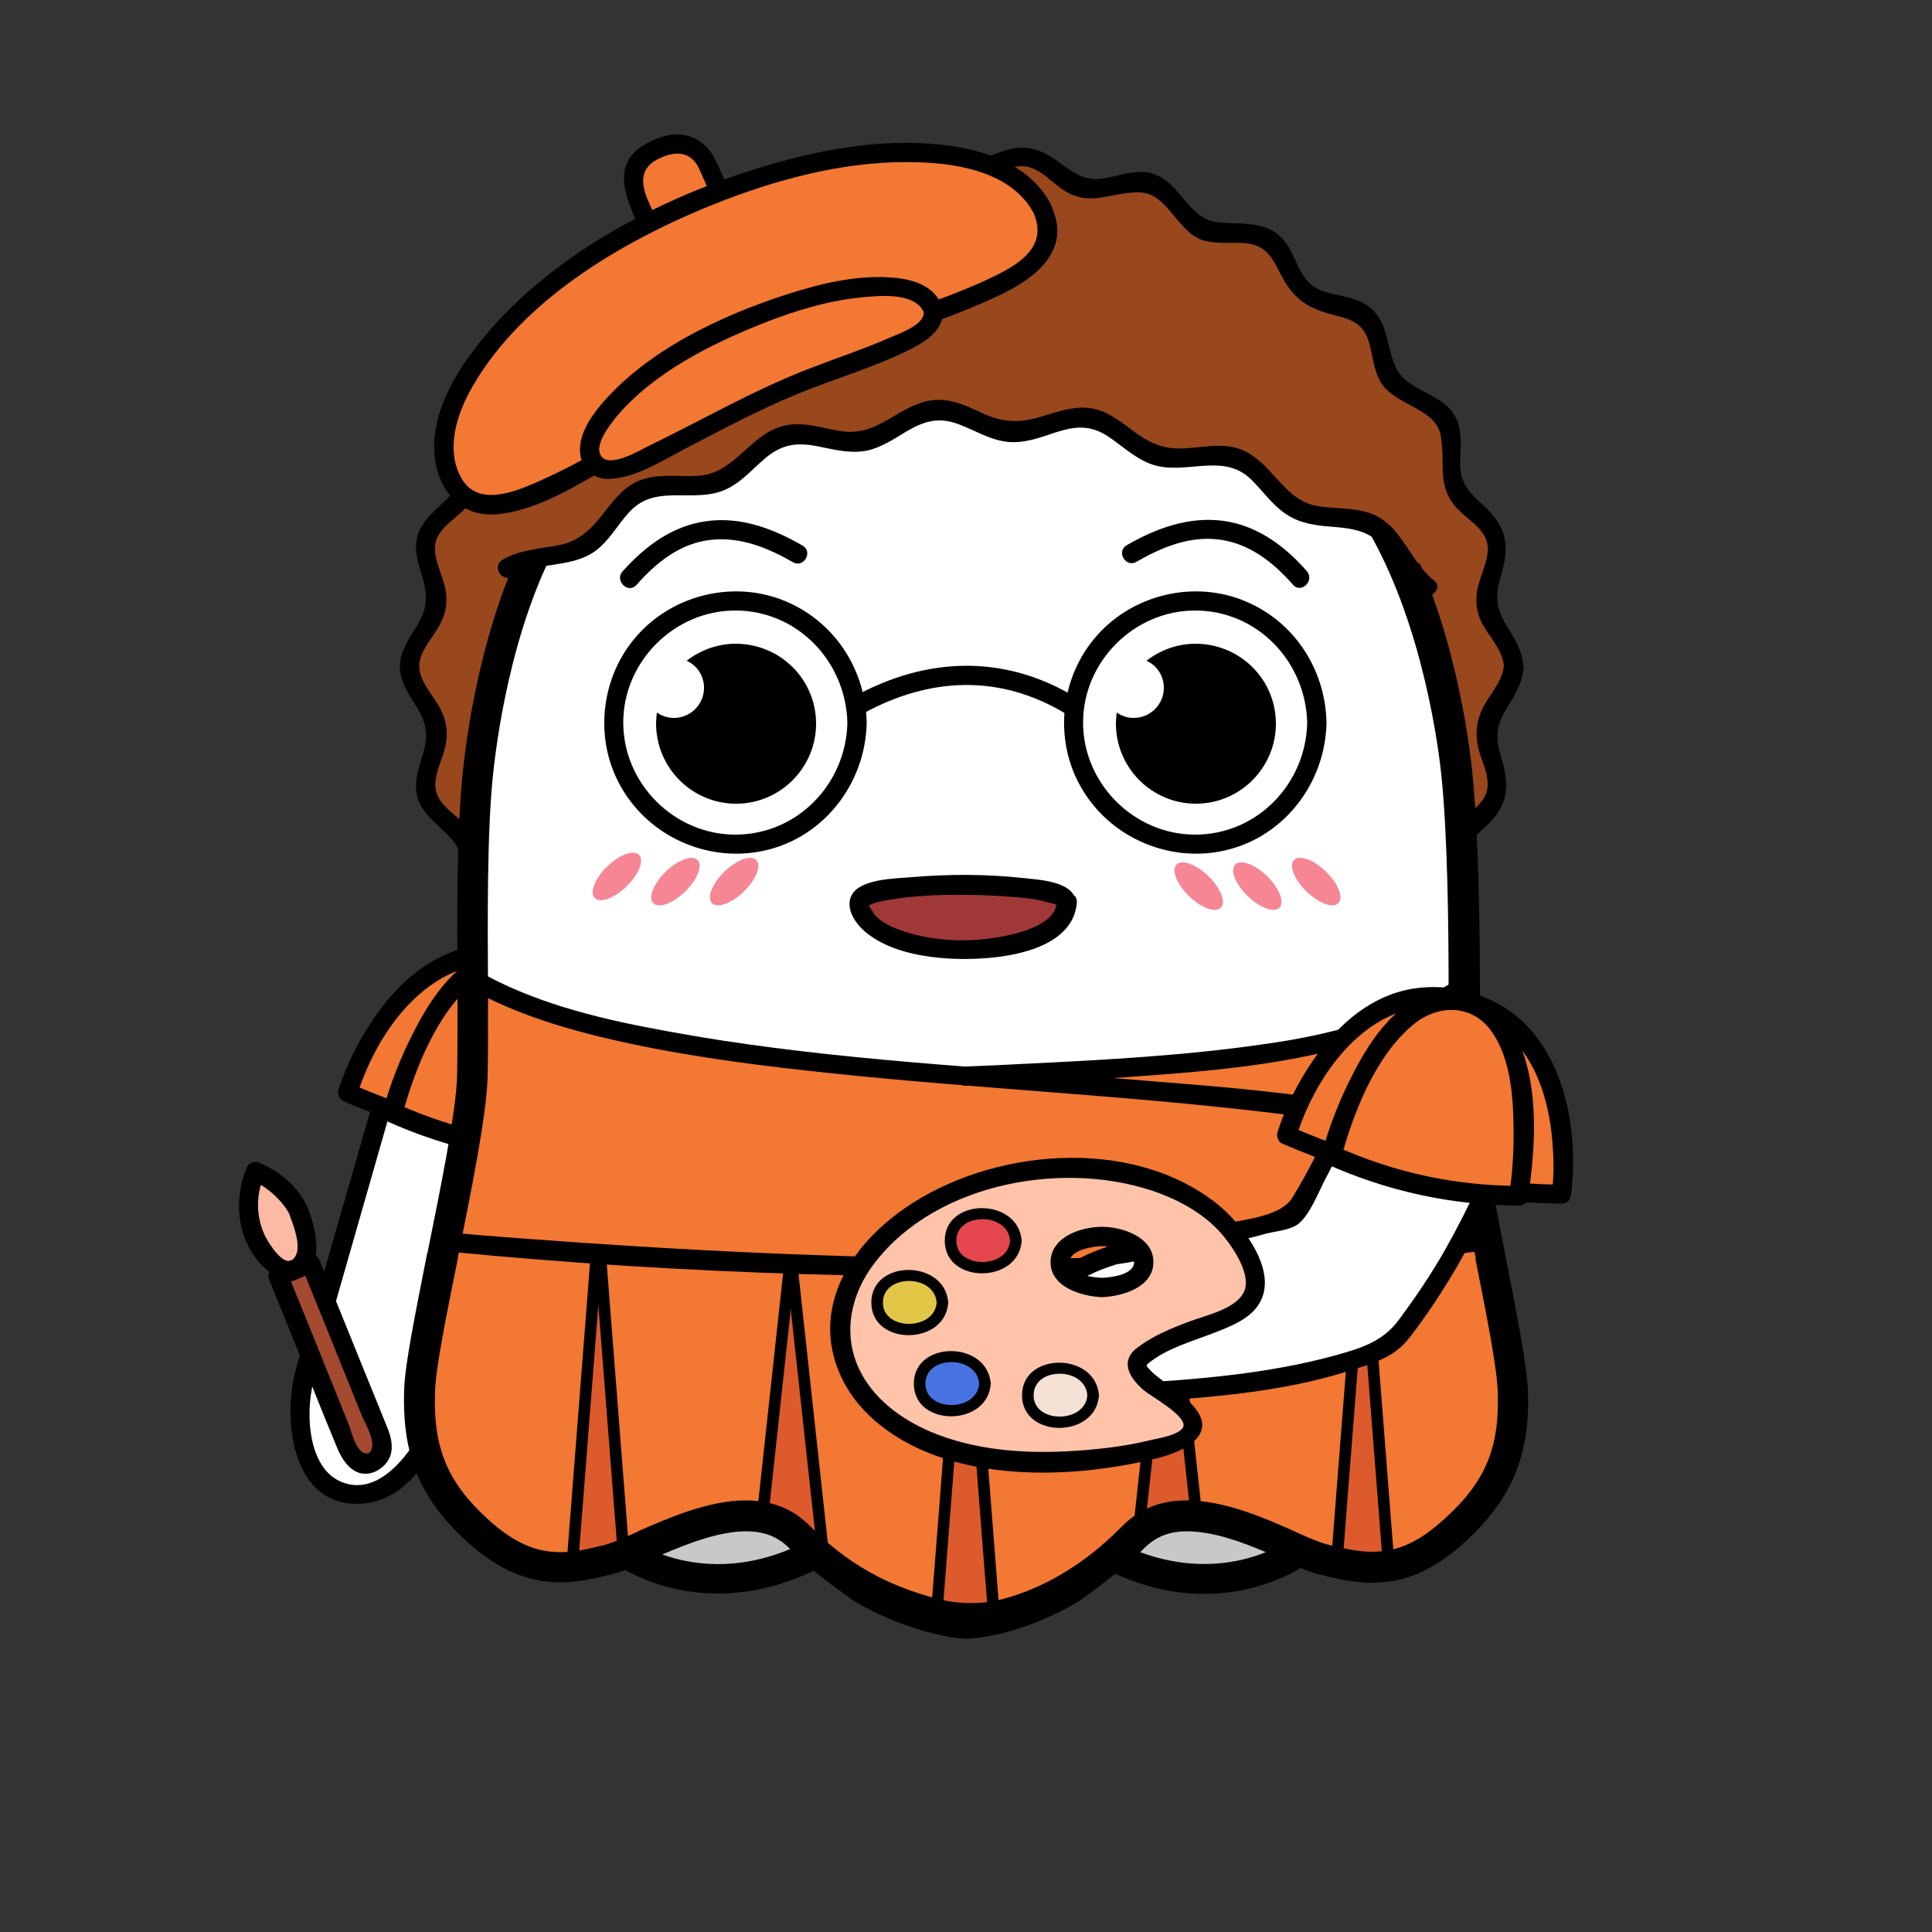
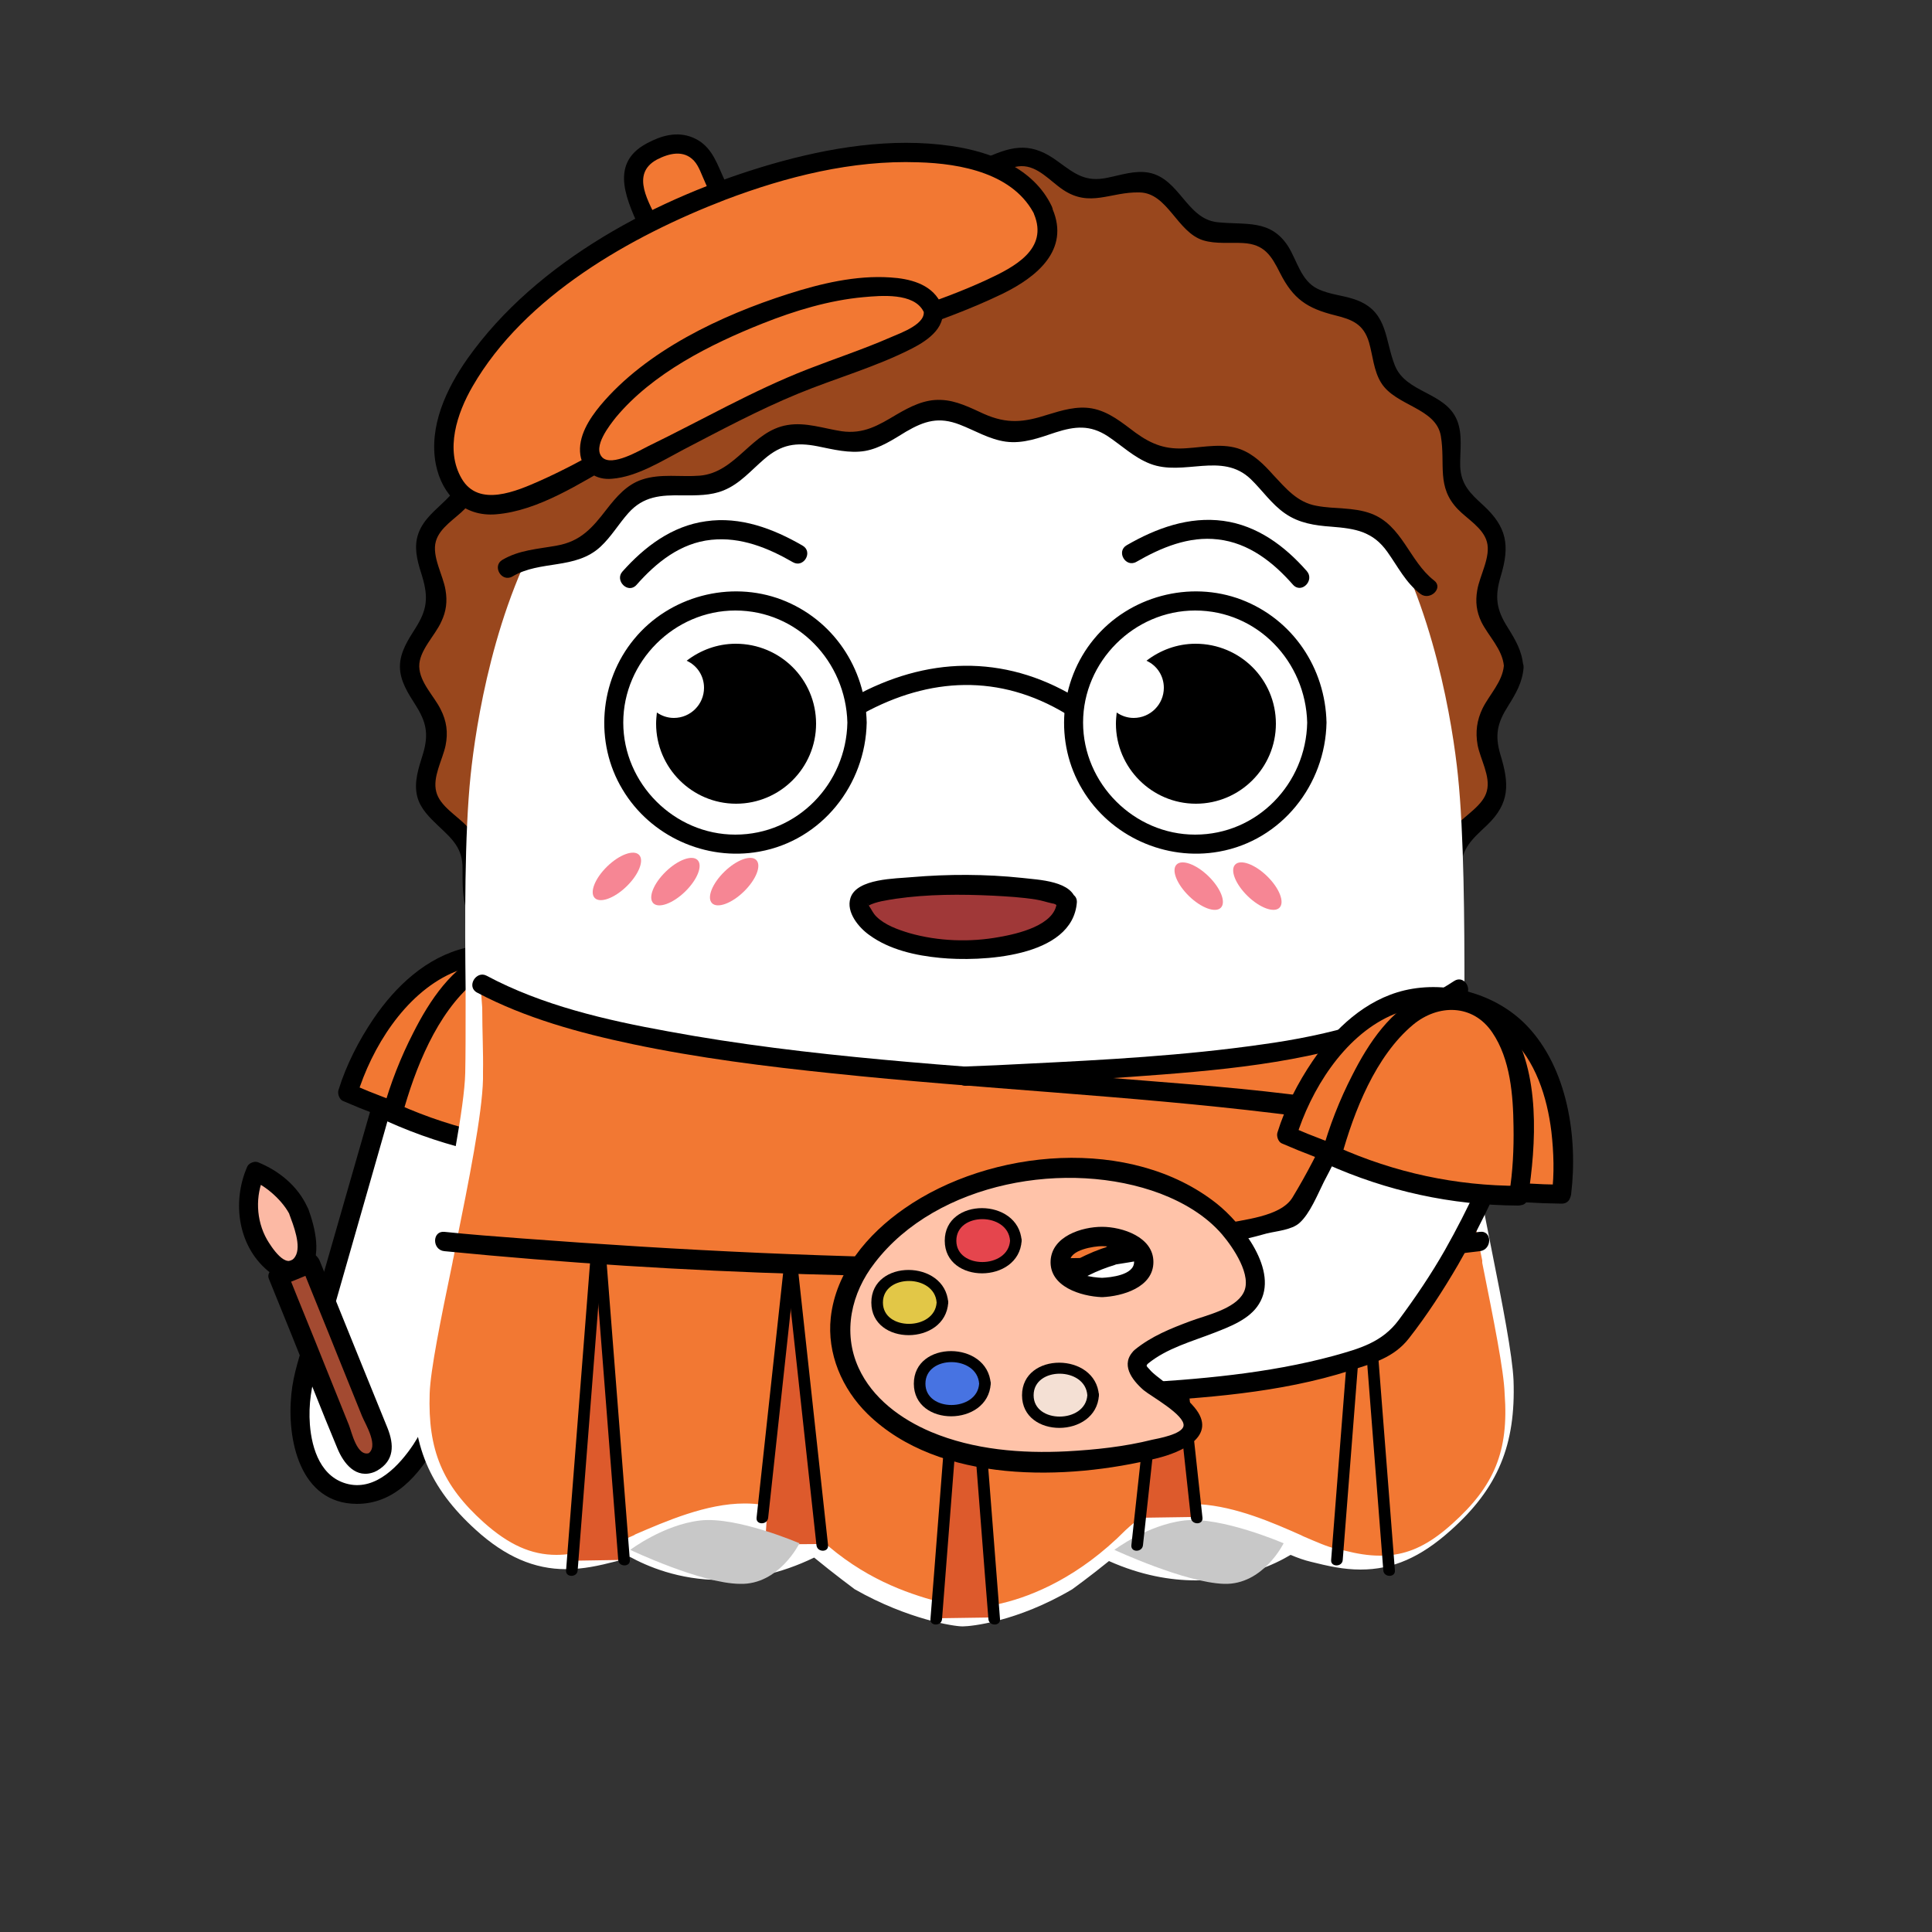
<svg xmlns="http://www.w3.org/2000/svg" version="1.1" id="Layer_1" x="0px" y="0px" viewBox="0 0 500 500" enable-background="new 0 0 500 500" xml:space="preserve">
  <rect x="0" y="0" width="500" height="500" fill="#333333" stroke="none" />
  <g>
    <path fill="#99471D" d="M391.7,172.3c0,5.5-6.3,10.5-7.1,15.9c-0.7,5.4,4,12,2.6,17.2c-1.4,5.3-8.9,8.4-11,13.4   c-2.1,5,0.8,12.6-2,17.2c-2.7,4.7-10.8,5.8-14.1,10.2c-3.3,4.3-2.4,12.3-6.2,16.2c-3.8,3.8-11.9,3-16.1,6.4   c-4.2,3.4-5.2,11.4-9.9,14.3c-4.6,2.8-12.2,0.2-17.2,2.5c-4.9,2.3-7.7,9.9-12.9,11.7c-5.1,1.7-12-2.6-17.3-1.4   c-5.3,1.2-9.7,8-15.1,8.5c-5.3,0.6-11.1-5.1-16.6-5.1c-5.5,0-11.3,5.7-16.6,5.1c-5.5-0.6-9.9-7.4-15.1-8.5   c-5.4-1.2-12.2,3.1-17.3,1.4c-5.2-1.8-8-9.4-12.9-11.7c-5-2.3-12.6,0.3-17.2-2.5c-4.6-2.9-5.7-10.9-9.9-14.3   c-4.3-3.4-12.3-2.6-16.1-6.4c-3.8-3.9-2.9-11.9-6.2-16.2c-3.3-4.3-11.3-5.5-14.1-10.2c-2.8-4.7,0.1-12.2-2-17.2   c-2.1-5-9.6-8.2-11-13.4c-1.4-5.2,3.3-11.7,2.6-17.2c-0.7-5.3-7.1-10.4-7.1-15.9c0-5.5,6.3-10.5,7.1-15.9c0.7-5.4-4-12-2.6-17.2   c1.4-5.3,8.9-8.4,11-13.4c2.1-5-0.8-12.6,2-17.2c2.7-4.7,10.8-5.8,14.1-10.2c3.3-4.3,2.4-12.3,6.2-16.2c3.8-3.8,11.9-3,16.1-6.4   c4.2-3.4,5.2-11.4,9.9-14.3c4.6-2.8,12.2-0.2,17.2-2.5c4.9-2.3,7.7-9.9,12.9-11.7c5.1-1.7,12,2.6,17.3,1.4c5.3-1.2,9.7-8,15.1-8.5   c5.3-0.6,11.1,5.1,16.6,5.1c5.5,0,11.3-5.7,16.6-5.1c5.5,0.6,9.9,7.4,15.1,8.5c5.4,1.2,12.2-3.1,17.3-1.4c5.2,1.8,8,9.4,12.9,11.7   c5,2.3,12.6-0.3,17.2,2.5c4.6,2.9,5.7,10.9,9.9,14.3c4.3,3.4,12.3,2.6,16.1,6.4c3.8,3.9,2.9,11.9,6.2,16.2   c3.3,4.3,11.3,5.5,14.1,10.2c2.8,4.7-0.1,12.2,2,17.2c2.1,5,9.6,8.2,11,13.4c1.4,5.2-3.3,11.7-2.6,17.2   C385.3,161.8,391.7,166.8,391.7,172.3z" />
    <g>
      <path d="M389.2,172.3c-0.4,4.2-3.7,7.4-5.5,11c-1.5,3.1-1.9,6.1-1.3,9.5c0.7,3.7,3.4,8.1,2.4,11.9c-0.9,3.7-5.5,6.2-7.9,8.9    c-1.9,2.1-3.2,4.3-3.7,7c-0.7,4.1,0.7,8.5-0.4,12.4c-1.9,6.8-12.3,7.1-15.7,13.4c-1.5,2.9-1.8,6.2-2.7,9.3c-1.4,5.1-4.1,6.5-9,7.7    c-7.6,1.9-11,4.5-14.5,11.5c-2,4-3.7,6.8-8.6,7.1c-3.7,0.3-7.5-0.4-11,0.8c-7.1,2.2-9.4,12.7-17.2,12.4    c-7.6-0.3-12.7-3.9-19.7,1.1c-2.9,2-5.7,5.3-9.4,5.7c-4.1,0.4-8-2.9-11.7-4.2c-3-1-6-1-9,0c-3.8,1.3-7.6,4.6-11.7,4.2    c-3.7-0.3-6.5-3.7-9.4-5.7c-2.7-1.9-5.4-3.1-8.7-3c-3.7,0.1-7.3,1.8-11,2c-5,0.2-7.3-4-10.2-7.3c-5.3-6-10.6-5.3-18-5.8    c-8.7-0.6-8.2-10.8-14.3-15.3c-2.6-1.9-5.8-2.6-8.8-3.3c-4.9-1.2-7.6-2.6-9-7.7c-1.9-6.9-2.8-11.7-9.4-15.4    c-3.4-1.9-7.8-3.2-8.9-7.3c-1.1-4,0.3-8.4-0.4-12.4c-0.5-2.8-1.8-5-3.7-7c-2.5-2.7-7-5.2-7.9-8.9c-1-3.8,1.6-8.2,2.4-11.9    c0.7-3.4,0.3-6.4-1.3-9.5c-1.7-3.4-5.4-6.9-5.5-11c-0.1-4.1,4.1-8,5.7-11.6c1.3-2.7,1.6-5.3,1.1-8.2c-0.6-3.8-3.6-8.7-2.5-12.6    c1-3.6,5.1-5.9,7.5-8.4c2.2-2.3,3.7-4.7,4.2-7.8c0.6-3.7-0.4-7.4,0.2-11.1c0.8-4.8,5.3-6.2,9.1-8.3c7-3.9,7.5-8.9,9.6-16    c2.5-8.6,12-5.8,17.9-10.5c6.2-4.9,5.3-14.7,14.7-15.2c7.6-0.4,12.5-0.2,17.7-6.3c2.6-3,4.7-6.8,9.2-6.8c3.9-0.1,7.7,1.9,11.6,2    c3,0.1,5.7-1,8.2-2.6c3.3-2.2,6.5-6.2,10.8-6.1c3.8,0.1,7.4,3.1,10.9,4.3c3,1,6,1,9,0c3.5-1.2,7.1-4.2,10.9-4.3    c4.3-0.1,7.5,3.9,10.8,6.1c7,4.7,12.3,0.5,19.8,0.7c7.3,0.1,9.7,10.3,16.5,12.4c3.3,1,6.9,0.5,10.3,0.7c5.5,0.3,7.3,3.2,9.6,7.8    c3.4,6.7,7,9.1,14.2,10.9c4.5,1.1,7.4,2.3,8.8,7c1,3.5,1.2,7.3,3.1,10.4c3.7,6.1,14.3,6.5,15.5,13.9c1.2,7.3-1.2,13.1,4.4,18.9    c2.4,2.5,6.5,4.8,7.5,8.4c1.1,3.9-1.9,8.8-2.5,12.6c-0.5,2.9-0.2,5.5,1.1,8.2C385.2,164.6,388.8,168,389.2,172.3    c0.3,3.2,5.3,3.2,5,0c-0.3-3.8-2-6.7-4-9.9c-3-4.7-3.4-8-1.8-13.3c2.4-8,1.6-12.7-4.6-18.4c-3.3-3-5.7-5.3-5.9-10    c-0.1-4,0.7-8.1-0.8-11.9c-3-7.4-13.2-7-16.1-14.2c-2.6-6.5-1.8-13.5-9.3-16.7c-3.5-1.5-7.4-1.5-10.8-3.2    c-4.2-2.1-5.2-7.2-7.5-10.9c-4.6-7.2-11.1-5.5-18.4-6.3c-7.9-0.9-9.7-11.2-17.6-12.8c-3.6-0.7-7.3,0.6-10.8,1.3    c-5.7,1.2-8.4-1-12.8-4.2c-6.6-4.9-11.3-4.3-18.5-1c-5,2.3-8,2.3-12.9,0c-3.3-1.5-6.7-3.3-10.5-2.9c-3.1,0.3-5.6,2.1-8,3.9    c-4.3,3.3-7.1,5.4-12.8,4.2c-7.9-1.6-13.1-2.3-18.8,4.3c-2.8,3.2-4.9,6.7-9.5,7.3c-4.2,0.5-8.6-0.5-12.6,1.1    c-7.4,2.9-6.8,12.8-13.4,16.1c-6.2,3.2-13.8,1.8-17.1,9.3c-1.5,3.4-1.6,7.2-2.9,10.6c-1.8,4.4-6.3,5.6-10.1,7.9    c-7.5,4.4-6.7,10.4-6.9,18.2c-0.2,8.6-10.2,10.6-11.9,18.6c-0.7,3.4,0.4,6.7,1.4,9.9c1.6,5.4,1.2,8.6-1.8,13.3c-1.9,3-4,6.2-4,9.9    c0,3.7,2.1,6.9,4,9.9c2.8,4.4,3.5,7.5,2,12.6c-1.1,3.6-2.5,7.4-1.5,11.2c0.8,3.1,3.2,5.4,5.4,7.5c3.6,3.4,6.4,5.8,6.3,11.2    c0,7.9,0,13.5,7.5,17.8c3.7,2.1,7.8,3.3,9.5,7.6c1.4,3.4,1.4,7.2,2.9,10.6c3.6,7.9,11.7,5.6,18,9.6c6.1,3.9,5.4,13.4,13.2,16    c3.5,1.2,7.3,0.6,11,0.8c5.5,0.3,7.7,4.1,11,7.9c5.6,6.2,10.8,5.3,18.4,3.8c5.7-1.1,8.4,1,12.8,4.2c2.5,1.9,5.2,3.7,8.4,4    c3.4,0.3,6.5-1.3,9.5-2.7c2.2-1,4.6-2.4,7.1-2.4c2.7,0,5.3,1.6,7.7,2.7c7,3.2,11.7,2.7,17.7-2c4.1-3.2,6.9-4.9,12.2-3.8    c3.5,0.7,7.2,2,10.8,1.3c8.2-1.7,9.9-12.4,18.6-12.9c7.8-0.4,13.8,0.2,18.1-7.3c1.8-3.1,2.9-7.4,6.1-9.4c3.5-2.2,8.2-2,11.9-3.7    c7.3-3.2,6.4-10.2,9-16.5c2.9-7.2,13.4-6.8,16.3-14.5c1.3-3.5,0.7-7.3,0.7-10.9c0-5.6,3.1-8.1,6.8-11.6c5.9-5.7,5.7-10.7,3.4-18.2    c-1.5-5.1-0.8-8.2,2-12.6c2-3.2,3.7-6.1,4-9.9C394.4,169.1,389.4,169.1,389.2,172.3z" />
    </g>
  </g>
  <g>
    <g>
      <path fill="#FFFFFF" d="M147.6,276.7c0,4-0.8,8.1-2.3,12l-33.4,81.6c-1.4,2.8-11,20.6-24.1,15.6c-14.3-5.4-9.4-28.8-9.4-28.8    l24.4-85.2c4.3-14.8,18.1-23.8,30.5-18.9C142.4,256.7,147.6,266.3,147.6,276.7z" />
      <g>
        <path d="M145.1,276.7c-0.2,8.1-3.8,15.2-6.8,22.6c-4.2,10.3-8.4,20.6-12.7,31c-4.1,9.9-8.1,19.9-12.2,29.8     c-2.1,5.2-3.7,9.6-6.4,13.7c-3.6,5.4-9.6,11.9-16.8,10.3c-7.1-1.6-9.5-9-10-15.4c-0.4-5.3,0.4-10,1.9-15     c5.8-20.3,11.6-40.5,17.4-60.8c1.9-6.7,3.7-13.4,5.8-20.1c2.8-9.3,10.4-18.3,20.8-18.4C138.3,254.2,144.9,265.9,145.1,276.7     c0.1,3.2,5.1,3.2,5,0c-0.4-17.4-15.6-33.5-33.5-25.2c-10.4,4.8-14.7,14.7-17.6,25c-6.6,23-13.2,45.9-19.8,68.9     c-1.5,5.1-3.3,10.1-3.8,15.4c-1.2,11.6,2.1,28.3,16.9,28.4c19.1,0.1,26.3-28.7,31.9-42.5c5.5-13.5,11-27,16.5-40.5     c3.9-9.5,9.1-19.2,9.4-29.6C150.2,273.5,145.2,273.5,145.1,276.7z" />
      </g>
    </g>
  </g>
  <g>
    <g>
      <path fill="#F27833" d="M161.1,298.1c-24.8-0.2-48.4-5.3-71.1-15.3c0,0,12.8-41.9,44.7-35S161.1,298.1,161.1,298.1z" />
      <g>
        <path d="M161.1,295.6c-24.1-0.3-47.7-5.3-69.8-14.9c0.4,0.9,0.8,1.9,1.1,2.8c3.8-12.4,12.3-26.1,24.4-31.6     c10-4.5,22.6-2.4,30.7,5.1c6.9,6.4,9.9,15.9,11,24.9c0.6,5.3,0.8,10.9,0.1,16.2c-0.4,3.2,4.6,3.2,5,0     c1.8-14.7-0.9-32.7-11.5-43.7c-7.9-8.2-20.5-11.7-31.6-9.1c-10.1,2.4-18.1,9.9-23.8,18.3c-3.8,5.6-7.1,12-9.1,18.5     c-0.3,0.9,0.2,2.4,1.1,2.8c23,10,47.3,15.3,72.3,15.6C164.3,300.7,164.3,295.7,161.1,295.6z" />
      </g>
    </g>
    <g>
      <path fill="#F27833" d="M150.2,298.4c-16.9,0.1-33.1-3.4-48.4-10.4c0,0,12.2-44.6,33.9-40S150.2,298.4,150.2,298.4z" />
      <g>
        <path d="M150.2,295.9c-16.4,0-32.2-3.4-47.2-10.1c0.4,0.9,0.8,1.9,1.1,2.8c3.3-12,8.9-26.3,18.6-34.4c6.5-5.4,15.5-5.4,20.5,2     c4.7,6.9,5.4,16.3,5.5,24.4c0.1,5.7-0.2,11.8-1.1,17.2c-0.5,3.1,4.3,4.5,4.8,1.3c2.2-14,3.3-32.6-4.8-45     c-4.7-7.3-13.5-10.8-21.8-7.6c-8.8,3.5-14.7,12.6-18.8,20.7c-3.3,6.4-6,13.3-7.9,20.2c-0.3,1,0.2,2.4,1.1,2.8     c15.8,7.1,32.4,10.7,49.7,10.8C153.5,300.9,153.5,295.9,150.2,295.9z" />
      </g>
    </g>
  </g>
  <path fill="#FFFFFF" d="M391.7,357.2c-0.3-6.5-2.8-19.4-5.8-34.4l-0.1-0.5c-3.2-16-6.9-35.9-7.1-44.6c-0.1-5.4,0.3-13.2,0.3-21.4  v-0.4c0-16.9-0.1-40.1-1.7-55.3c-1.3-12.5-6.1-44-20.8-67.6c-13.6-21.8-30.2-35.9-51.9-44.7c-19.9-8-56.3-8.9-57.3-8.9  c-9.3,0-33.2,0.8-53,8.8c-21.7,8.8-38.1,23-51.8,44.8c-14.7,23.5-19.4,55.1-20.7,67.6c-1.6,15.2-1.5,38.4-1.3,55.3l0,3.9  c0,6.8,0,13.3-0.1,17.9c-0.2,8.8-4.2,28.6-7.4,44.6l-0.2,0.6c-3,14.9-5.5,27.8-5.8,34.3c-0.6,16.6,4.1,27.8,16.1,38.7  c7.7,7,15.2,10.2,23.4,10.2c4.5,0,8.5-0.9,12.8-2c1.2-0.3,2.4-0.7,3.7-1.2c4.4,2.4,12.6,6,23.5,6c7.1,0,15.3-1.5,24.2-5.8  c5.1,4.2,10.5,8.2,10.5,8.2c13.9,7.9,25.9,9.6,27.7,9.6h0.4c1.8,0,13.8-1.1,28.2-9.6c0,0,4.7-3.4,9.5-7.3c8.3,3.7,15.9,5,22.5,5  c11.8,0,20.5-4.2,24.5-6.6c1.9,0.8,3.6,1.4,5.3,1.8c4.4,1.1,8.4,2,12.8,2c8.4,0,15.6-3.2,23.4-10.2  C387.7,385.1,392.3,373.9,391.7,357.2z" />
  <g>
    <path fill="#F27833" d="M375.9,394.3c-5.2,4.7-9.8,7.2-14.8,8c-1.3,0.2-2.6,0.3-4,0.3c-3,0-5.9-0.5-9.1-1.3   c-0.7-0.2-1.5-0.3-2.3-0.5c-2.2-0.5-4.9-1.7-8.4-3.2l-0.6-0.3c-7.2-3.2-16.8-7.4-26.2-8c-0.7,0-1.4-0.1-2.1-0.1   c-4.6,0-8.6,1-12.1,3c-1.8,1-3.4,2.3-5,3.8c-12,12.1-24,17-31.9,18.9c0,0-0.7,0.2-1.9,0.4c-2.8,0.5-8.3,1-14.4-0.7   c-0.1,0-0.2-0.1-0.4-0.1c-8.3-2.3-19.2-6-30.3-16.1c-0.9-0.8-1.8-1.6-2.6-2.5c-3.4-3.5-7.5-5.6-12.3-6.4c-1.5-0.3-3.1-0.4-4.8-0.4   c-9.9,0-20.4,4.6-28.3,8l-0.3,0.2c-1.4,0.6-2.6,1.2-3.8,1.6c-1.9,0.8-3.5,1.4-4.9,1.7c-2.9,0.7-5.4,1.3-8,1.6   c-1.1,0.1-2.2,0.2-3.4,0.2c-6.5,0-12.3-2.6-18.8-8.4c-10.7-9.6-14.5-18.7-14-33.4c0.2-6,2.8-18.9,5.9-33.8l0.1-0.6   c0.3-1.2,0.5-2.5,0.7-3.7c0-0.1,0.1-0.3,0.1-0.4c3.3-16.3,6.8-33.8,7-42.8c0-0.6,0-1.3,0-2c0.1-4.6-0.2-10.4-0.2-16.5l-0.3-4v-0.4   c28,13.8,76,18.9,125.4,22.9c0,0,60.6-2.1,87.2-7.2c20.3-3.9,34.1-10.7,39.5-13.8c0,8-0.6,15.6-0.5,21.1c0.1,3.8,0.8,9.1,1.7,15.3   c1.3,8.3,3.2,18.1,5,27.4c0,0.1,0,0.2,0,0.2c0.3,1.3,0.5,2.6,0.8,3.9l0,0.6c3,15,5.6,27.9,5.8,33.9   C390.5,375.6,386.7,384.6,375.9,394.3z" />
  </g>
  <path fill="#C8C8C8" d="M288.4,401.1c0,0,8.6-6.5,18.1-7.6c9.5-1.1,25.7,5.9,25.7,5.9s-5.3,10.8-15.4,10.5S288.4,401.1,288.4,401.1z  " />
  <g>
    <path fill="#DD5A2C" d="M161.5,403.7c0,0-3.9-77.3-6.1-77.3c-2.2,0-6.4,77.5-6.4,77.5" />
  </g>
  <g>
    <path fill="#DD5A2C" d="M211.5,399.6c0,0-4.2-73.3-6.6-73.3s-6.9,73.4-6.9,73.4" />
  </g>
  <g>
    <path fill="#DD5A2C" d="M256.5,418.6c0,0-4.2-79.7-6.6-79.7s-6.9,79.9-6.9,79.9" />
  </g>
  <g>
    <path fill="#DD5A2C" d="M308.5,392.6c0,0-4.2-62.4-6.6-62.4c-2.4,0-6.9,62.6-6.9,62.6" />
  </g>
  <g>
-     <path fill="#DD5A2C" d="M359.5,402.6c0,0-4.2-62.4-6.6-62.4c-2.4,0-6.9,62.6-6.9,62.6" />
-   </g>
+     </g>
  <path fill="#C8C8C8" d="M163.1,401.1c0,0,8.6-6.5,18.1-7.6c9.5-1.1,25.7,5.9,25.7,5.9s-5.3,10.8-15.4,10.5  C181.4,409.8,163.1,401.1,163.1,401.1z" />
-   <path d="M395.4,359.6c-0.3-6.6-2.9-19.8-5.9-35.1l-0.1-0.6c-3.3-16.3-6.8-36.6-7-45.5c-0.1-5.6,0.6-13.5,0.6-21.9v-0.4  c0-17.3-0.4-40.9-2-56.5c-1.3-12.7-6.4-44.9-21.4-69c-13.9-22.3-30.9-36.7-53-45.6c-20.3-8.2-57.5-9.1-58.6-9.1  c-9.5,0-33.9,0.8-54.2,9c-22.1,9-39,23.5-52.9,45.7c-15,24-19.8,56.3-21.1,69c-1.7,15.6-1.5,39.2-1.4,56.5l0,4c0,7,0,13.5-0.1,18.3  c-0.2,9-4.3,29.2-7.6,45.5l-0.2,0.7c-3,15.3-5.7,28.4-5.9,35c-0.6,17,4.1,28.4,16.4,39.5c7.9,7.1,15.5,10.4,23.9,10.4  c4.6,0,8.6-0.9,13.1-2c1.2-0.3,2.5-0.7,3.8-1.2c4.4,2.5,12.9,6.1,24,6.1c7.2,0,15.6-1.5,24.8-5.9c5.3,4.3,10.7,8,10.8,8.1  c14.2,8.1,26.5,9.5,28.3,9.5h0.4c1.8,0,14-0.8,28.8-9.5c0,0,4.8-3.3,9.7-7.3c8.5,3.8,16.2,5.2,23,5.2c12.1,0,21-4.3,25-6.7  c1.9,0.8,3.7,1.4,5.4,1.8c4.5,1.1,8.5,2,13.1,2c8.6,0,15.9-3.2,23.9-10.4C391.3,388,396.1,376.5,395.4,359.6z M171.4,402.3  c6.5-2.8,14.7-6,21.7-6c4.7,0,8.2,1.4,11.2,4.4l0.2,0.2C190.3,406.8,178.7,404.9,171.4,402.3z M295.1,401.7c0.3-0.3,0.6-0.6,0.9-0.9  c3.1-3.1,6.5-4.5,11.2-4.5c6.6,0,14.1,2.7,20.4,5.4C320.7,404.5,309.2,406.9,295.1,401.7z M373.7,393.2c-6.5,5.9-12,8.4-18.6,8.4  c-3.6,0-7.1-0.8-11.2-1.8c-2.2-0.5-4.9-1.7-8.3-3.2l-0.6-0.3c-7.6-3.4-18.1-8-27.9-8c-6.8,0-12.3,2.2-16.8,6.8  c-11.9,12.1-23.7,17-31.5,18.9c-0.2,0.1-7.7,2.1-16.5-0.3c-8.8-2.4-20.7-6.6-32.5-18.6c-4.5-4.6-10-6.8-16.8-6.8  c-9.7,0-20.1,4.6-27.9,8l-0.3,0.2c-3.5,1.6-6.3,2.8-8.6,3.4c-4.1,1-7.5,1.8-11.2,1.8c-6.5,0-12.2-2.6-18.6-8.4  c-10.6-9.6-14.4-18.7-13.8-33.4c0.2-6,2.8-18.9,5.8-33.8l0.1-0.7c3.5-17.4,7.5-37.2,7.7-46.9c0.1-4.9,0.1-11.5,0.1-18.5l0-4  c-0.1-17.1-0.3-40.5,1.3-55.6c1.3-12.2,5.8-43,20-65.6c13-20.8,28.6-34.3,49.1-42.6c19-7.7,42.1-8.8,51.2-8.8  c0.8,0,36.5,0.9,55.5,8.5c20.5,8.3,36.1,22,49.1,42.8c14.2,22.7,19.2,53.5,20.5,65.7c1.6,15.1,1.9,38.6,1.9,55.7v0.4  c0,8.4-0.7,16.4-0.5,22.1c0.3,9.6,4,29.4,7.5,46.9l0,0.6c3,15,5.5,27.9,5.7,33.9C388.2,374.6,384.4,383.6,373.7,393.2z" />
  <path d="M330.2,187.3c0,11.4-9.3,20.7-20.7,20.7s-20.7-9.3-20.7-20.7c0-1,0.1-1.9,0.2-2.9c1.3,0.9,2.8,1.4,4.4,1.4  c4.3,0,7.8-3.5,7.8-7.8c0-3.1-1.8-5.8-4.5-7c3.5-2.7,7.9-4.4,12.7-4.4C320.9,166.6,330.2,175.8,330.2,187.3z" />
  <path d="M211.2,187.3c0,11.4-9.3,20.7-20.7,20.7c-11.4,0-20.7-9.3-20.7-20.7c0-1,0.1-1.9,0.2-2.9c1.3,0.9,2.8,1.4,4.4,1.4  c4.3,0,7.8-3.5,7.8-7.8c0-3.1-1.8-5.8-4.5-7c3.5-2.7,7.9-4.4,12.7-4.4C201.9,166.6,211.2,175.8,211.2,187.3z" />
  <ellipse transform="matrix(0.717 -0.697 0.697 0.717 -112.934 175.509)" fill="#F68694" cx="159.7" cy="226.8" rx="8" ry="3.6" />
  <ellipse transform="matrix(0.717 -0.697 0.697 0.717 -109.517 186.454)" fill="#F68694" cx="174.8" cy="228.1" rx="8" ry="3.6" />
  <ellipse transform="matrix(0.717 -0.697 0.697 0.717 -105.219 197.042)" fill="#F68694" cx="190" cy="228.1" rx="8" ry="3.6" />
-   <ellipse transform="matrix(-0.717 -0.697 0.697 -0.717 425.853 629.091)" fill="#F68694" cx="340.6" cy="228.1" rx="8" ry="3.6" />
  <ellipse transform="matrix(-0.717 -0.697 0.697 -0.717 398.896 620.677)" fill="#F68694" cx="325.5" cy="229.4" rx="8" ry="3.6" />
  <g>
    <g>
      <path d="M115,323.8c61.9,6.1,124.6,7.8,186.7,5.9c27.2-0.8,54.3-2.6,81.3-5.9c3.2-0.4,3.2-5.4,0-5c-82,10-165.8,7.9-248,1.7    c-6.7-0.5-13.3-1-20-1.7C111.8,318.5,111.8,323.5,115,323.8L115,323.8z" />
    </g>
  </g>
  <ellipse transform="matrix(-0.717 -0.697 0.697 -0.717 372.82 610.089)" fill="#F68694" cx="310.3" cy="229.4" rx="8" ry="3.6" />
  <g>
    <g>
      <path d="M247.8,329.3c-2,26.1-4.1,52.2-6.1,78.4c-0.3,3.8-0.6,7.5-0.9,11.3c-0.2,1.9,2.9,1.9,3,0c2-26.1,4.1-52.2,6.1-78.4    c0.3-3.8,0.6-7.5,0.9-11.3C251,327.4,248,327.4,247.8,329.3L247.8,329.3z" />
    </g>
  </g>
  <g>
    <g>
      <path d="M248.8,329.3c2,26.1,4.1,52.2,6.1,78.4c0.3,3.8,0.6,7.5,0.9,11.3c0.1,1.9,3.2,1.9,3,0c-2-26.1-4.1-52.2-6.1-78.4    c-0.3-3.8-0.6-7.5-0.9-11.3C251.7,327.4,248.7,327.4,248.8,329.3L248.8,329.3z" />
    </g>
  </g>
  <g>
    <g>
      <path d="M152.9,324.3c-2.1,27.4-4.3,54.7-6.4,82.1c-0.2,1.9,2.9,1.9,3,0c2.1-27.4,4.3-54.7,6.4-82.1    C156,322.4,153,322.4,152.9,324.3L152.9,324.3z" />
    </g>
  </g>
  <g>
    <g>
      <path d="M153.8,324.3c2.1,26.5,4.1,52.9,6.2,79.4c0.1,1.9,3.2,1.9,3,0c-2.1-26.5-4.1-52.9-6.2-79.4    C156.6,322.4,153.6,322.4,153.8,324.3L153.8,324.3z" />
    </g>
  </g>
  <g>
    <g>
      <path d="M351.6,324.3c2.1,27.4,4.3,54.7,6.4,82.1c0.1,1.9,3.2,1.9,3,0c-2.1-27.4-4.3-54.7-6.4-82.1    C354.4,322.4,351.4,322.4,351.6,324.3L351.6,324.3z" />
    </g>
  </g>
  <g>
    <g>
      <path d="M350.7,324.3c-2.1,26.5-4.1,52.9-6.2,79.4c-0.2,1.9,2.9,1.9,3,0c2.1-26.5,4.1-52.9,6.2-79.4    C353.8,322.4,350.8,322.4,350.7,324.3L350.7,324.3z" />
    </g>
  </g>
  <g>
    <g>
      <path d="M202.8,328.3c-2.3,21.5-4.7,43-7,64.5c-0.2,1.9,2.8,1.9,3,0c2.3-21.5,4.7-43,7-64.5C206.1,326.4,203.1,326.4,202.8,328.3    L202.8,328.3z" />
    </g>
  </g>
  <g>
    <g>
      <path d="M203.5,328.3c2.6,23.9,5.2,47.7,7.8,71.6c0.2,1.9,3.2,1.9,3,0c-2.6-23.9-5.2-47.7-7.8-71.6    C206.2,326.4,203.2,326.4,203.5,328.3L203.5,328.3z" />
    </g>
  </g>
  <g>
    <g>
      <path d="M301.2,328.3c2.3,21.5,4.7,43,7,64.5c0.2,1.9,3.2,1.9,3,0c-2.3-21.5-4.7-43-7-64.5C304,326.4,301,326.4,301.2,328.3    L301.2,328.3z" />
    </g>
  </g>
  <g>
    <g>
      <path d="M300.6,328.3c-2.6,23.9-5.2,47.7-7.8,71.6c-0.2,1.9,2.8,1.9,3,0c2.6-23.9,5.2-47.7,7.8-71.6    C303.8,326.4,300.8,326.4,300.6,328.3L300.6,328.3z" />
    </g>
  </g>
  <g>
    <g>
      <path d="M123.5,256.9c12.5,6.6,26.4,10.4,40.1,13.3c17.1,3.6,34.6,5.8,52,7.6c38,4,76.3,5.7,114.2,10.3c17.2,2,34.5,4.5,51,9.8    c3.1,1,4.4-3.8,1.3-4.8c-31.3-10-65.4-11.7-97.9-14.4c-37.2-3-74.7-5-111.4-11.8c-16-2.9-32.5-6.7-46.9-14.4    C123.2,251.1,120.6,255.4,123.5,256.9L123.5,256.9z" />
    </g>
  </g>
  <g>
    <g>
      <path d="M250,281c14.2-0.5,28.3-1.3,42.5-2.3c22.3-1.6,45-3.4,66.2-11.1c6.9-2.5,14-5.4,20.1-9.4c2.7-1.8,0.2-6.1-2.5-4.3    c-14.5,9.5-32.8,14.1-49.7,16.4c-20.2,2.9-40.7,4-61.1,5c-5.2,0.3-10.3,0.5-15.5,0.7C246.8,276.1,246.8,281.1,250,281L250,281z" />
    </g>
  </g>
  <g>
    <g>
      <path d="M219.3,187c-0.3,15.8-12.9,29-29,29c-15.8,0-29-13.2-29-29c0-15.8,13.2-29,29-29C206.4,158,218.9,171.2,219.3,187    c0.1,3.2,5.1,3.2,5,0c-0.3-14.1-8.7-26.7-22-31.8c-13.4-5.1-29.1-0.9-38.2,10.2c-9,10.9-10.3,26.8-3,38.9    c7.2,12.1,21.5,18.6,35.4,16.1c16.2-2.9,27.5-17.3,27.8-33.4C224.4,183.8,219.4,183.8,219.3,187z" />
    </g>
  </g>
  <g>
    <g>
      <path d="M338.3,187c-0.3,15.8-12.9,29-29,29c-15.8,0-29-13.2-29-29c0-15.8,13.2-29,29-29C325.4,158,337.9,171.2,338.3,187    c0.1,3.2,5.1,3.2,5,0c-0.3-14.1-8.7-26.7-22-31.8c-13.4-5.1-29.1-0.9-38.2,10.2c-9,10.9-10.3,26.8-3,38.9    c7.2,12.1,21.5,18.6,35.4,16.1c16.2-2.9,27.5-17.3,27.8-33.4C343.4,183.8,338.4,183.8,338.3,187z" />
    </g>
  </g>
  <g>
    <g>
      <path d="M223.3,184.7c17.3-9.5,35.4-10.3,52.5,0c2.8,1.7,5.3-2.7,2.5-4.3c-18.6-11.2-38.7-10.4-57.5,0    C217.9,181.9,220.4,186.2,223.3,184.7L223.3,184.7z" />
    </g>
  </g>
  <g>
    <g>
      <path d="M164.7,151.4c5.1-5.8,11.4-10.9,19.4-11.7c7.6-0.8,14.7,2.1,21.1,5.8c2.8,1.6,5.3-2.7,2.5-4.3c-7.6-4.4-16.1-7.6-25-6.3    c-8.8,1.2-15.9,6.6-21.6,13C159,150.2,162.5,153.8,164.7,151.4L164.7,151.4z" />
    </g>
  </g>
  <g>
    <g>
      <path d="M338.2,147.8c-5.7-6.5-12.8-11.8-21.6-13c-8.9-1.2-17.4,1.9-25,6.3c-2.8,1.6-0.3,5.9,2.5,4.3c6.4-3.7,13.6-6.7,21.1-5.8    c8,0.9,14.3,5.9,19.4,11.7C336.8,153.8,340.3,150.2,338.2,147.8L338.2,147.8z" />
    </g>
  </g>
  <g>
    <path fill="#A03838" d="M276,234c0,7-12,12.3-26.8,12.3c-14.8,0-26.8-5.3-26.8-12.3C222.3,228,276,228,276,234z" />
    <g>
      <path d="M273.5,233.5c-0.4,6-10.3,8.2-14.9,9c-7.6,1.4-15.8,1.1-23.2-1c-3-0.9-6.4-2.1-8.6-4.3c-0.9-0.9-1.1-1.6-1.8-2.6    c-1-1.5,0-0.4-0.3-0.2c2.1-1.1,4.7-1.4,7.1-1.8c8.3-1.2,16.8-1.2,25.2-0.8c3.7,0.2,7.4,0.4,11.1,1c1.4,0.2,2.8,0.7,4.2,1    C273.6,233.9,273.7,235,273.5,233.5c0.3,3.2,5.4,3.2,5,0c-0.6-5.6-9.9-5.8-14-6.3c-9.4-1-19.1-1-28.5-0.2    c-4.1,0.4-14.3,0.3-15.9,5.4c-1.2,3.7,2.2,7.7,4.9,9.6c5.2,3.8,12,5.3,18.3,5.9c10.2,1,34.4,0.1,35.4-14.5    C278.7,230.3,273.7,230.3,273.5,233.5z" />
    </g>
  </g>
  <g>
    <g>
      <path fill="#FFFFFF" d="M391.8,290.3c-4.2,12.2-14.9,36.7-27.6,52.6c-1.8,3.5-4.8,5.9-8.4,7.3c-1.4,0.7-2.8,1.2-4.4,1.4    c-18.8,6.8-58.8,8.9-58.8,8.9l0-0.2c-3.1-0.1-22.1-1.2-23.8-15c-1.7-13.4,15.5-19.3,19.1-20.3l0-0.1c0,0,27.1-4.2,46.7-10.1    c10-15.3,17-34.2,20.9-43.5c4.8-11.4,17.8-14.9,26.5-11C390.5,264,396,278.1,391.8,290.3z" />
      <g>
        <path d="M389.4,289.6c-4.1,11.8-9.4,23.2-15.5,34c-3.6,6.3-7.6,12.2-11.9,18c-4.3,5.8-10.1,7.4-16.9,9.3c-17,4.6-35,6.1-52.6,7.1     c0.8,0.8,1.7,1.7,2.5,2.5c0-0.1,0-0.2,0-0.2c-0.2-1.4-1-2.5-2.5-2.5c-7.6-0.2-18.5-2.6-21-11c-3.1-10.5,8.6-16.9,16.9-19.4     c1.4-0.4,1.9-1.7,1.7-3.1c0,0,0-0.1,0-0.1c-0.6,1-1.2,2.1-1.7,3.1c9.7-1.5,19.3-3.4,28.9-5.5c3.5-0.8,7.1-1.6,10.6-2.6     c2.5-0.6,6.4-0.9,8.4-2.7c2.7-2.4,4.7-7.4,6.3-10.6c1.8-3.4,3.5-6.8,5.1-10.3c2.9-6.2,5.5-12.5,8.1-18.9     c2.5-6.2,5.4-11.8,12-14.3C385,255.8,393.7,275.6,389.4,289.6c-0.9,3.1,3.9,4.4,4.8,1.3c3.2-10.5,1.2-23.9-7.9-30.9     c-7.6-6-19-4.6-26.3,1.1c-4.1,3.2-6.3,7.5-8.2,12.2c-2.4,5.9-4.8,11.8-7.4,17.6c-2.9,6.5-6.2,12.9-9.9,19c-3.1,5.1-13,5.7-18.5,7     c-9.6,2.2-19.2,4-28.9,5.5c-1.4,0.2-1.9,1.9-1.7,3.1c0,0,0,0.1,0,0.1c0.6-1,1.2-2.1,1.7-3.1c-10.8,3.3-23.4,11.5-20.7,24.5     c2.4,11.5,15.8,15.4,26,15.7c-0.8-0.8-1.7-1.7-2.5-2.5c0,0.1,0,0.2,0,0.2c0.2,1.3,1,2.6,2.5,2.5c18.9-1,38.9-2.4,57-8.2     c5.7-1.8,11.3-3.3,15.2-8.3c4.7-6,8.9-12.5,12.7-19c6.7-11.6,12.4-23.9,16.8-36.6C395.3,287.9,390.4,286.6,389.4,289.6z" />
      </g>
    </g>
  </g>
  <g>
    <g>
      <path fill="#F27833" d="M404.1,309.1c-24.8-0.2-48.4-5.3-71.1-15.3c0,0,12.8-41.9,44.7-35C409.7,265.7,404.1,309.1,404.1,309.1z" />
      <g>
        <path d="M404.1,306.6c-24.1-0.3-47.7-5.3-69.8-14.9c0.4,0.9,0.8,1.9,1.1,2.8c3.8-12.4,12.3-26.1,24.4-31.6     c10-4.5,22.6-2.4,30.7,5.1c6.9,6.4,9.9,15.9,11,24.9c0.6,5.3,0.8,10.9,0.1,16.2c-0.4,3.2,4.6,3.2,5,0     c1.8-14.7-0.9-32.7-11.5-43.7c-7.9-8.2-20.5-11.7-31.6-9.1c-10.1,2.4-18.1,9.9-23.8,18.3c-3.8,5.6-7.1,12-9.1,18.5     c-0.3,0.9,0.2,2.4,1.1,2.8c23,10,47.3,15.3,72.3,15.6C407.3,311.7,407.3,306.7,404.1,306.6z" />
      </g>
    </g>
    <g>
      <path fill="#F27833" d="M393.2,309.4c-16.9,0.1-33.1-3.4-48.4-10.4c0,0,12.2-44.6,33.9-40C400.5,263.7,393.2,309.4,393.2,309.4z" />
      <g>
        <path d="M393.2,306.9c-16.4,0-32.2-3.4-47.2-10.1c0.4,0.9,0.8,1.9,1.1,2.8c3.3-12,8.9-26.3,18.6-34.4c6.5-5.4,15.5-5.4,20.5,2     c4.7,6.9,5.4,16.3,5.5,24.4c0.1,5.7-0.2,11.8-1.1,17.2c-0.5,3.1,4.3,4.5,4.8,1.3c2.2-14,3.3-32.6-4.8-45     c-4.7-7.3-13.5-10.8-21.8-7.6c-8.8,3.5-14.7,12.6-18.8,20.7c-3.3,6.4-6,13.3-7.9,20.2c-0.3,1,0.2,2.4,1.1,2.8     c15.8,7.1,32.4,10.7,49.7,10.8C396.5,311.9,396.5,306.9,393.2,306.9z" />
      </g>
    </g>
  </g>
  <path fill="#99471D" d="M129,146.8c0,0,17.7,0.8,24.5-8.3c6.8-9.1,10-15,18.9-13.9c8.9,1.2,17-0.6,25.7-10.3s20.3,2.6,26.1,0  c5.8-2.6,14.7-12.1,21-10.3c6.3,1.8,12.1,8.9,18.7,6.9c6.7-2,15.9-6.5,21.9-4s12.8,11.5,19.1,11.5c6.3,0,14.4-4.7,19.3,1.6  c4.8,6.3,12.8,12.4,19.5,13.8s25.1,13.2,29.5,15.4s-16.3-78-124.3-78S130.1,142.3,129,146.8z" />
  <g>
    <g>
      <path d="M132.6,149.2c7.2-4.3,16.3-1.7,22.8-7.7c2.8-2.6,4.7-5.9,7.2-8.7c3.9-4.4,8.4-4.7,14-4.6c3.6,0,7.3,0.1,10.7-1.3    c4.2-1.7,7.1-5.2,10.5-8.1c4.4-3.8,8.2-4.4,13.8-3.3c4,0.8,8.2,1.9,12.3,1.2c3.9-0.7,7.3-3,10.6-5c4.8-2.8,8.5-3.9,13.9-1.8    c3.9,1.5,7.6,3.8,11.9,4.4c4.5,0.6,8.7-1,12.9-2.4c5-1.6,8.9-2,13.5,1c3.6,2.4,6.8,5.5,10.9,7.1c8.7,3.4,18.6-3.2,26.1,4    c3,2.9,5.4,6.5,8.9,8.9c3.6,2.5,7.7,3.1,11.9,3.4c6.3,0.5,10.8,1.2,14.6,6.6c2.7,3.8,4.7,7.9,8.5,10.8c2.5,1.9,6.1-1.6,3.5-3.5    c-6.4-5-8.2-14.3-16.3-17.3c-4.6-1.7-9.4-1.1-14.1-2c-5-0.9-7.9-4.5-11.2-8c-2.4-2.7-5-5.3-8.4-6.6c-4.5-1.7-9.3-0.6-14-0.3    c-5.3,0.4-8.9-0.9-13.2-4c-3.5-2.6-6.9-5.5-11.3-6.3c-3.9-0.7-7.8,0.5-11.4,1.6c-6.2,2-10.5,2.5-16.6-0.2    c-3.5-1.6-7.2-3.5-11.1-3.6c-4.2-0.2-7.9,1.7-11.5,3.8c-4.7,2.8-8.5,5.1-14.2,4.3c-4.6-0.7-9.3-2.4-14-1.6    c-9.3,1.5-13.2,12.3-22.7,13.1c-4.9,0.4-10.1-0.6-14.9,1c-4,1.3-6.7,4.5-9.2,7.7c-3.7,4.8-6.7,8.3-12.9,9.4    c-4.9,0.9-9.7,1.1-14.1,3.7C127.3,146.5,129.8,150.8,132.6,149.2L132.6,149.2z" />
    </g>
  </g>
  <g>
    <g>
      <g>
        <path fill="#FFC3A9" d="M295.3,351.2c9.5-8.2,30.9-8.9,29.3-19.5c-3-20.1-29.4-32.8-58.9-28.4c-29.5,4.4-51.1,24.3-48.1,44.4     c3,20.1,28.2,35.6,72.1,29C333.5,370.2,286.7,358.6,295.3,351.2z M285.2,333.2c-6,0-10.8-3-10.8-6.6c0-3.6,4.9-6.6,10.8-6.6     s10.8,3,10.8,6.6C296,330.3,291.2,333.2,285.2,333.2z" />
      </g>
      <g>
        <path d="M297.1,352.9c4.9-4,11.3-5.7,17.2-8c4.1-1.6,9.1-3.5,11.5-7.4c5.4-8.6-4.6-21-10.9-26c-22.2-17.6-58.6-14.3-80.9,1.3     c-9.5,6.6-17.7,16.3-19,28.2c-1,9.3,2.9,18.4,9.5,24.9c18.6,18.2,51.6,17.3,74.9,11.5c6.2-1.5,16-5.7,9.7-13.2     c-2.2-2.7-5.3-4.6-8-6.7c-1.2-1-2.6-1.9-3.6-3.1C296.7,353.5,296.5,353.5,297.1,352.9c2.3-2.2-1.2-5.8-3.5-3.5     c-3.8,3.6-0.7,7.7,2.4,10.4c1.8,1.5,10.7,6.4,10.3,9.2c-0.3,2.2-6.7,3.3-8.1,3.6c-7.2,1.8-14.7,2.6-22.1,3     c-11.8,0.6-24.1-0.4-35.1-5c-7.8-3.3-15.2-8.7-18.8-16.6c-4.2-9.2-1.9-19.4,4.2-27.2c16.1-21,50-26.9,73.9-17.9     c6,2.3,11.8,5.7,16,10.6c2.8,3.3,7.9,10.7,5.5,15.1c-2.2,4.2-9.7,5.8-13.7,7.3c-5.1,1.9-10.1,3.9-14.4,7.4     C291,351.4,294.6,354.9,297.1,352.9z" />
        <path d="M285.2,330.7c-2.3-0.1-8.2-0.7-8.3-4.1c-0.2-3.2,6.4-4.1,8.3-4.1c2.2,0,8.3,0.8,8.3,4.1     C293.5,330,287.4,330.6,285.2,330.7c-3.2,0.1-3.2,5.1,0,5c5.2-0.2,13.3-2.5,13.3-9.1c0-6.5-8.1-9.1-13.3-9.1     c-5.2,0-12.9,2.4-13.3,8.7c-0.4,6.8,7.9,9.3,13.3,9.5C288.4,335.8,288.4,330.8,285.2,330.7z" />
      </g>
    </g>
    <g>
      <ellipse fill="#E5454D" cx="254.5" cy="321.1" rx="8.5" ry="7.1" />
      <g>
        <path d="M261.4,321.1c-0.5,7.3-13.9,7.4-13.9,0C247.5,313.6,260.9,313.7,261.4,321.1c0.1,1.9,3.1,1.9,3,0     c-0.8-11.2-19.9-11.3-19.9,0c0,11.3,19.2,11.2,19.9,0C264.6,319.2,261.6,319.2,261.4,321.1z" />
      </g>
    </g>
    <g>
      <ellipse fill="#E2C747" cx="235.5" cy="337.1" rx="8.5" ry="7.1" />
      <g>
        <path d="M242.4,337.1c-0.5,7.3-13.9,7.4-13.9,0C228.5,329.6,241.9,329.7,242.4,337.1c0.1,1.9,3.1,1.9,3,0     c-0.8-11.2-19.9-11.3-19.9,0c0,11.3,19.2,11.2,19.9,0C245.6,335.2,242.6,335.2,242.4,337.1z" />
      </g>
    </g>
    <g>
      <ellipse fill="#4773E2" cx="246.5" cy="358.1" rx="8.5" ry="7.1" />
      <g>
        <path d="M253.4,358.1c-0.5,7.3-13.9,7.4-13.9,0C239.5,350.6,252.9,350.7,253.4,358.1c0.1,1.9,3.1,1.9,3,0     c-0.8-11.2-19.9-11.3-19.9,0c0,11.3,19.2,11.2,19.9,0C256.6,356.2,253.6,356.2,253.4,358.1z" />
      </g>
    </g>
    <g>
      <ellipse fill="#F4E0D4" cx="274.5" cy="361.1" rx="8.5" ry="7.1" />
      <g>
        <path d="M281.4,361.1c-0.5,7.3-13.9,7.4-13.9,0C267.5,353.6,280.9,353.7,281.4,361.1c0.1,1.9,3.1,1.9,3,0     c-0.8-11.2-19.9-11.3-19.9,0c0,11.3,19.2,11.2,19.9,0C284.6,359.2,281.6,359.2,281.4,361.1z" />
      </g>
    </g>
  </g>
  <g>
    <g>
      <path fill="#F27833" d="M184.1,66l-2.9,1.3c-4.3,1.9-9.3,0-11.2-4.3l-5.6-12.5c-1.9-4.3,0-9.3,4.3-11.2l2.9-1.3    c4.3-1.9,9.3,0,11.2,4.3l5.6,12.5C190.3,59,188.4,64,184.1,66z" />
      <g>
        <path d="M182.9,63.8c-3.7,1.6-7.5,2.6-10.1-1.2c-1-1.5-1.6-3.3-2.4-5c-2.3-5.1-7.4-12.5-0.4-16.3c3.1-1.6,6.9-2.6,9.6,0.3     c1.3,1.4,2,3.7,2.8,5.4C184.6,52.3,189.9,59.9,182.9,63.8c-2.8,1.6-0.3,5.9,2.5,4.3c10.2-5.6,4.9-15.3,1.4-23.1     c-1.7-3.9-3.2-7.6-7.5-9.4c-4.1-1.7-8.2-0.5-11.9,1.5c-10.2,5.4-4.8,15.4-1.4,23.1c1.5,3.4,2.8,6.9,6.3,8.9     c4.5,2.6,8.7,1,13.1-0.9C188.3,66.8,185.8,62.5,182.9,63.8z" />
      </g>
    </g>
    <g>
      <path fill="#F27833" d="M270,54.7c8.9,19.8-30.7,23.6-73.1,42.6s-71.5,46.2-80.4,26.4s18.3-51.2,60.6-70.3S261.1,35,270,54.7z" />
      <g>
        <path d="M267.6,55.4c3.8,9.1-5.1,13.7-12.2,17c-12.5,5.8-26,9.5-39,14.3c-15,5.6-29.5,12.2-43.5,19.9c-11,6-21.7,12.7-33.1,17.8     c-6.1,2.7-15.9,7-20.3-0.5c-4.4-7.5-1.2-17,2.8-23.9c13.5-23.4,41-38.9,65.4-48.3c15.8-6,32.9-10.3,49.9-9.7     c11.1,0.3,25,2.9,30.3,13.9c1.4,2.9,5.7,0.4,4.3-2.5c-4.7-9.9-15.7-14.1-25.9-15.6c-15.5-2.3-31.8,0.4-46.7,4.7     C170.3,51,138.9,67.5,121,92.8c-5.5,7.8-10.1,17.6-8.2,27.4c1.6,7.9,7.2,13.6,15.6,12.9c11-0.9,21.8-8.1,31.2-13.4     c16.1-9,32.3-17.9,49.5-24.8c16.6-6.6,34.3-11.1,50.4-18.9c8.8-4.3,17.4-11.3,12.9-21.9C271.2,51.1,266.3,52.4,267.6,55.4z" />
      </g>
    </g>
    <g>
      <path fill="#F27833" d="M241.3,79.4c3.8,8.4-18.1,12.3-42.4,23.2s-41.7,24.7-45.5,16.4s12.9-24,37.2-34.9S237.5,71,241.3,79.4z" />
      <g>
        <path d="M238.9,80c1.4,3.7-5.9,6.2-8.4,7.3c-7.1,3.1-14.4,5.5-21.6,8.3c-14.3,5.6-27.4,13.2-41.2,19.9c-2.2,1.1-9.3,5.3-11.8,2.9     c-2.7-2.7,2-8.5,3.5-10.4c9.5-11.4,24.4-18.9,38-24.3c8.3-3.3,17.2-6,26.1-6.8c4.5-0.4,13-1.2,15.5,3.7c1.5,2.9,5.8,0.3,4.3-2.5     c-2.5-4.7-8-6-12.9-6.3c-8.9-0.6-18.1,1.6-26.5,4.3c-17.2,5.5-36.6,14.6-48.5,28.8c-2.9,3.5-5.9,8.1-5.2,12.9     c0.7,4.2,4,6.5,8.2,6.1c6.4-0.5,12.9-4.6,18.4-7.5c9.8-5.1,19.5-10.3,29.7-14.5c9.7-4,20.1-6.9,29.5-11.7     c4.3-2.2,9.6-5.9,7.5-11.5C242.6,75.7,237.7,77,238.9,80z" />
      </g>
    </g>
  </g>
  <g>
    <g>
      <path fill="#FCB9A4" d="M77.3,313.7c2.9,7.1,2.5,13.9-0.9,15.3c-3.3,1.4-8.4-3.3-11.2-10.4c-2.9-7.1,0.9-15.3,0.9-15.3    S74.5,306.6,77.3,313.7z" />
      <g>
        <path d="M74.9,314.3c1,2.7,3.2,8.2,1.5,10.9c-2.3,3.7-6.3-2.7-7.3-4.4c-2.9-5.1-3-11.4-0.8-16.3c-0.9,0.4-1.9,0.8-2.8,1.1     c3.2,1.3,7.8,5.1,9.7,9.2c1.3,2.9,5.7,0.4,4.3-2.5c-2.5-5.4-7.3-9.3-12.7-11.5c-0.9-0.4-2.4,0.2-2.8,1.1     c-4.1,9.3-2.4,21.2,6.1,27.6c2.9,2.2,6.9,3,9.6,0c3.8-4.3,1.8-11.9,0.1-16.6C78.7,310,73.8,311.3,74.9,314.3z" />
      </g>
    </g>
    <g>
      <path fill="#A34A31" d="M96.4,378.4L96.4,378.4c-2.3,0.9-4.9-0.2-5.9-2.5L72,330.3l8.3-3.4l18.5,45.6    C99.8,374.9,98.7,377.5,96.4,378.4z" />
      <g>
        <path d="M95.7,376c-3.3,1.3-4.7-5.5-5.4-7.2c-2.1-5.3-4.3-10.6-6.4-15.9c-3.1-7.8-6.3-15.5-9.4-23.3c-0.6,1-1.2,2.1-1.7,3.1     c2.8-1.1,5.6-2.2,8.3-3.4c-1-0.6-2.1-1.2-3.1-1.7c3.1,7.8,6.3,15.5,9.4,23.3c2.1,5.2,4.2,10.4,6.3,15.6c0.8,2,4.6,8,1.4,9.8     c-2.8,1.6-0.3,5.9,2.5,4.3c4.5-2.6,4.4-6.7,2.7-11c-2.1-5.2-4.2-10.3-6.3-15.5c-3.8-9.3-7.5-18.6-11.3-27.9     c-0.5-1.1-1.7-2.3-3.1-1.7c-2.8,1.1-5.6,2.2-8.3,3.4c-1.1,0.5-2.3,1.7-1.7,3.1c3.9,9.6,7.8,19.2,11.6,28.8c2,5,4,10,6.1,15     c1.6,3.9,4.8,8.1,9.7,6.1C100,379.6,98.7,374.8,95.7,376z" />
      </g>
    </g>
  </g>
</svg>